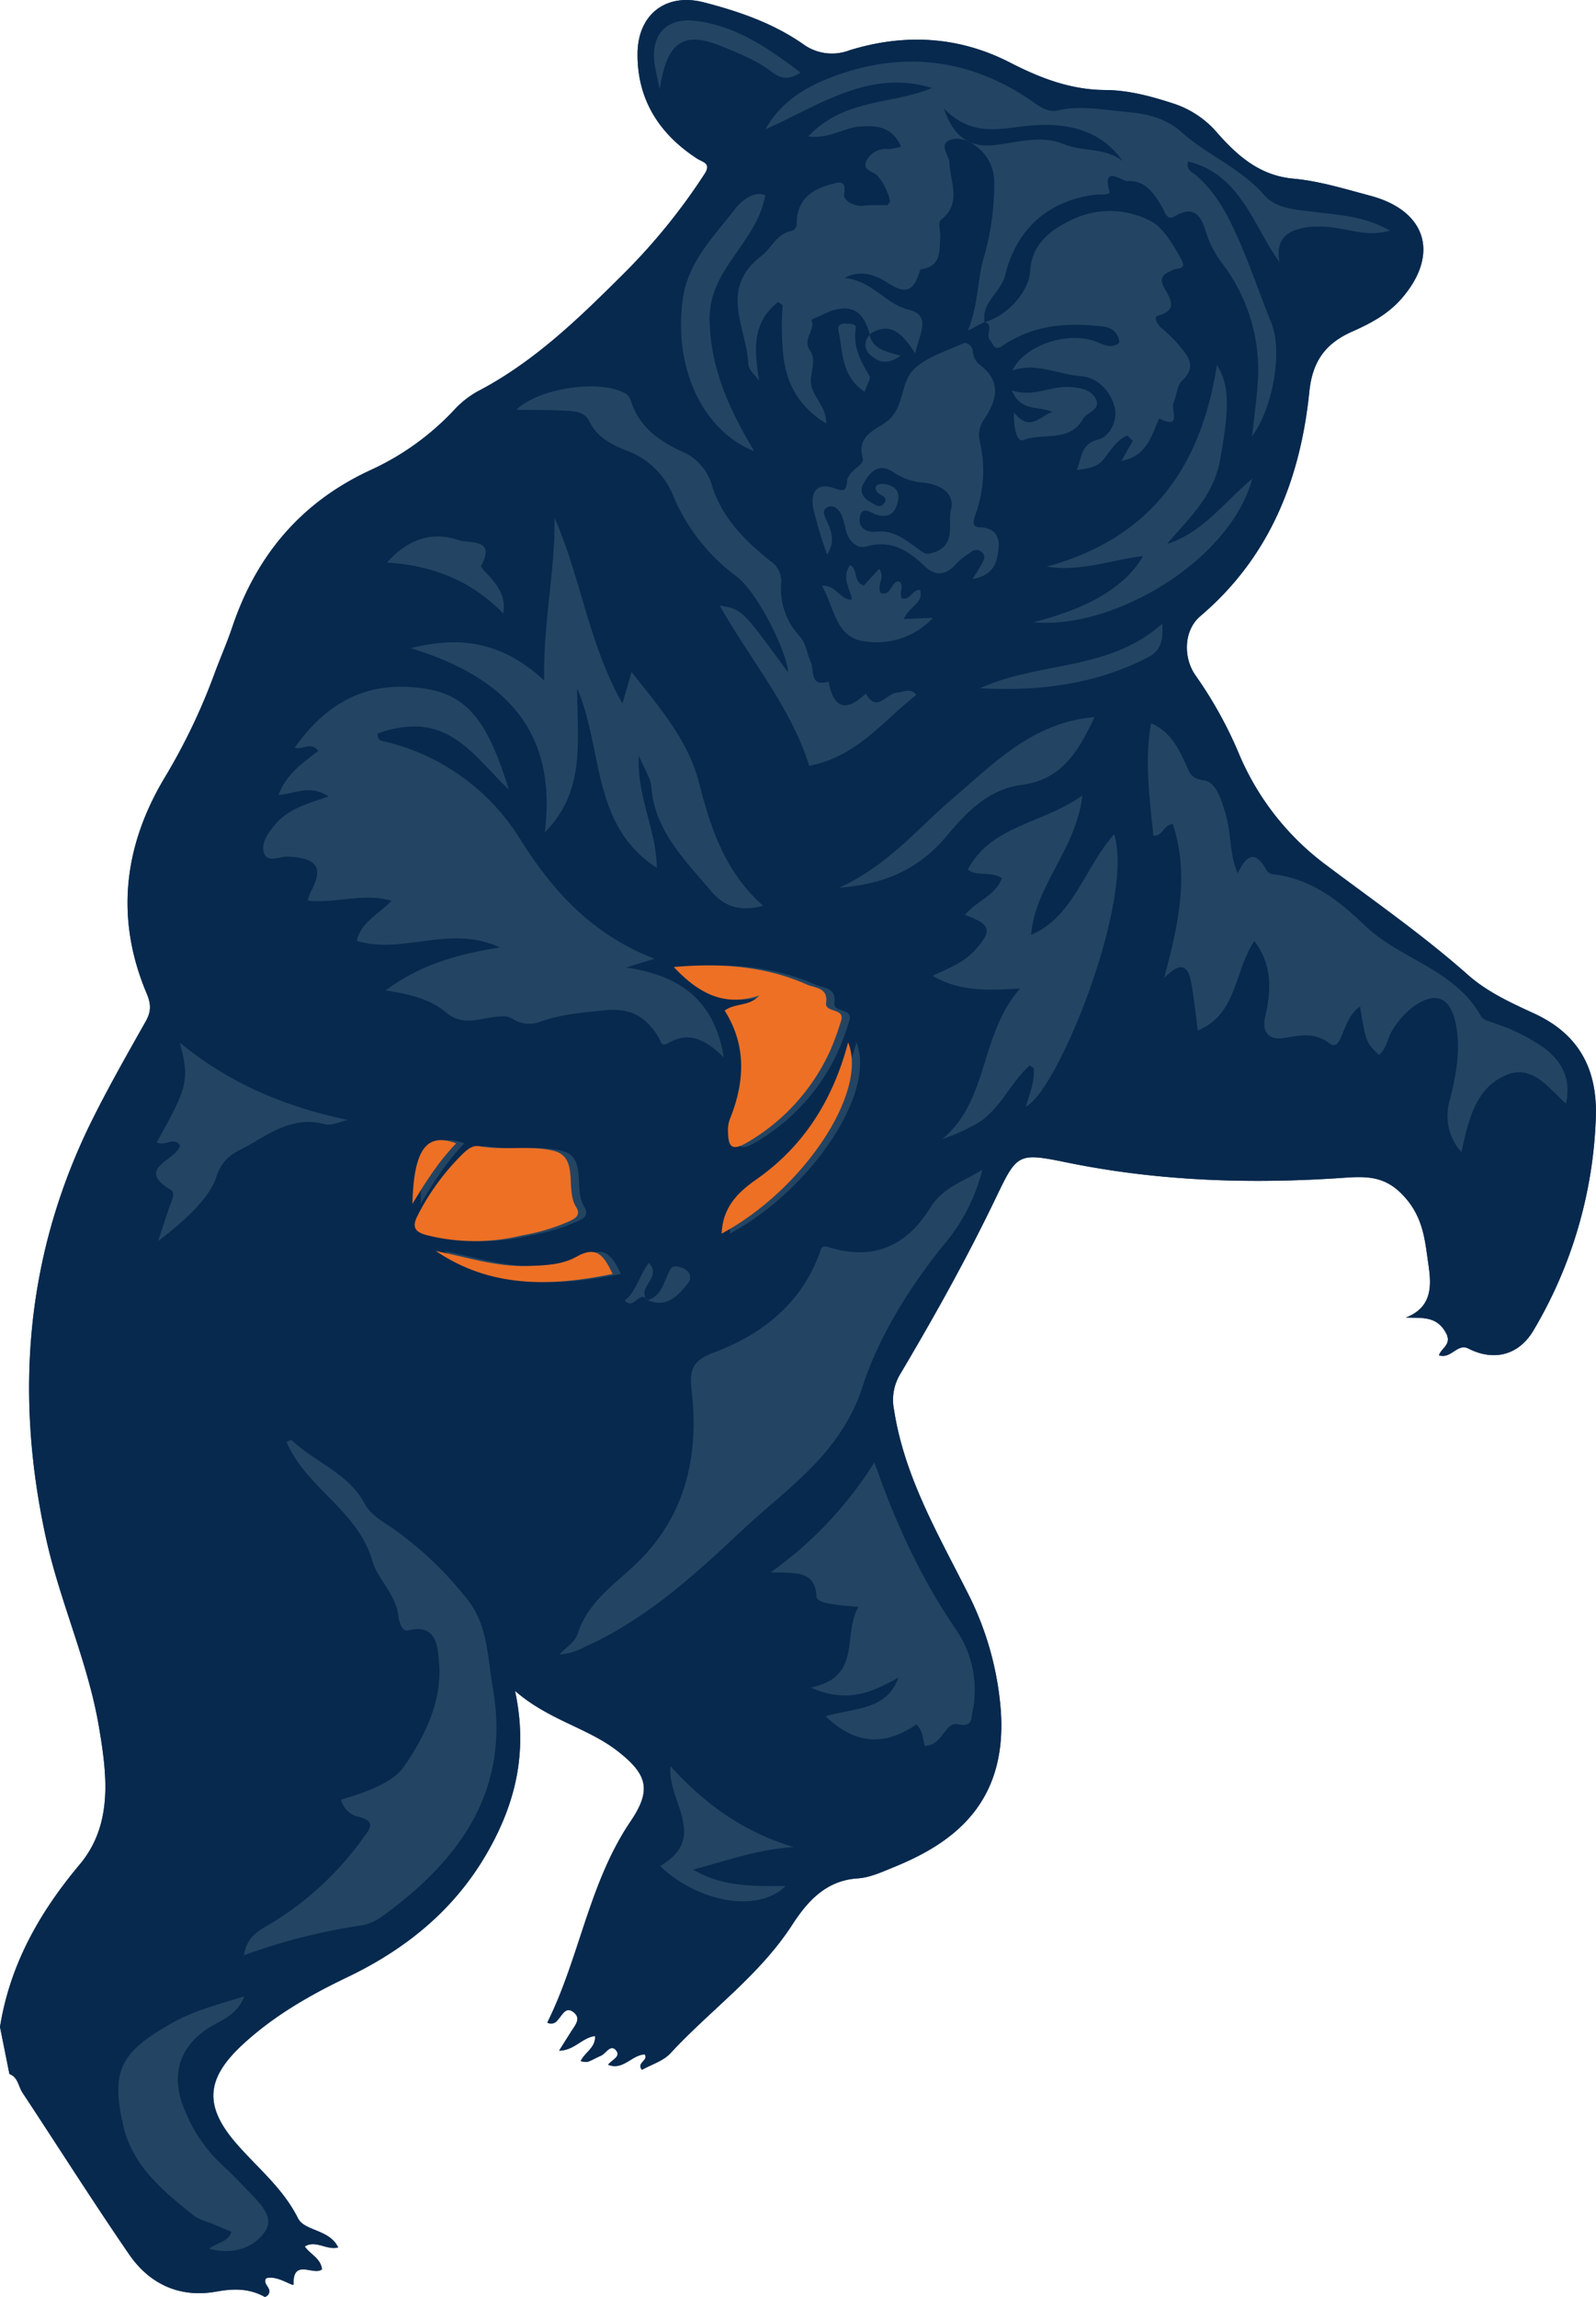
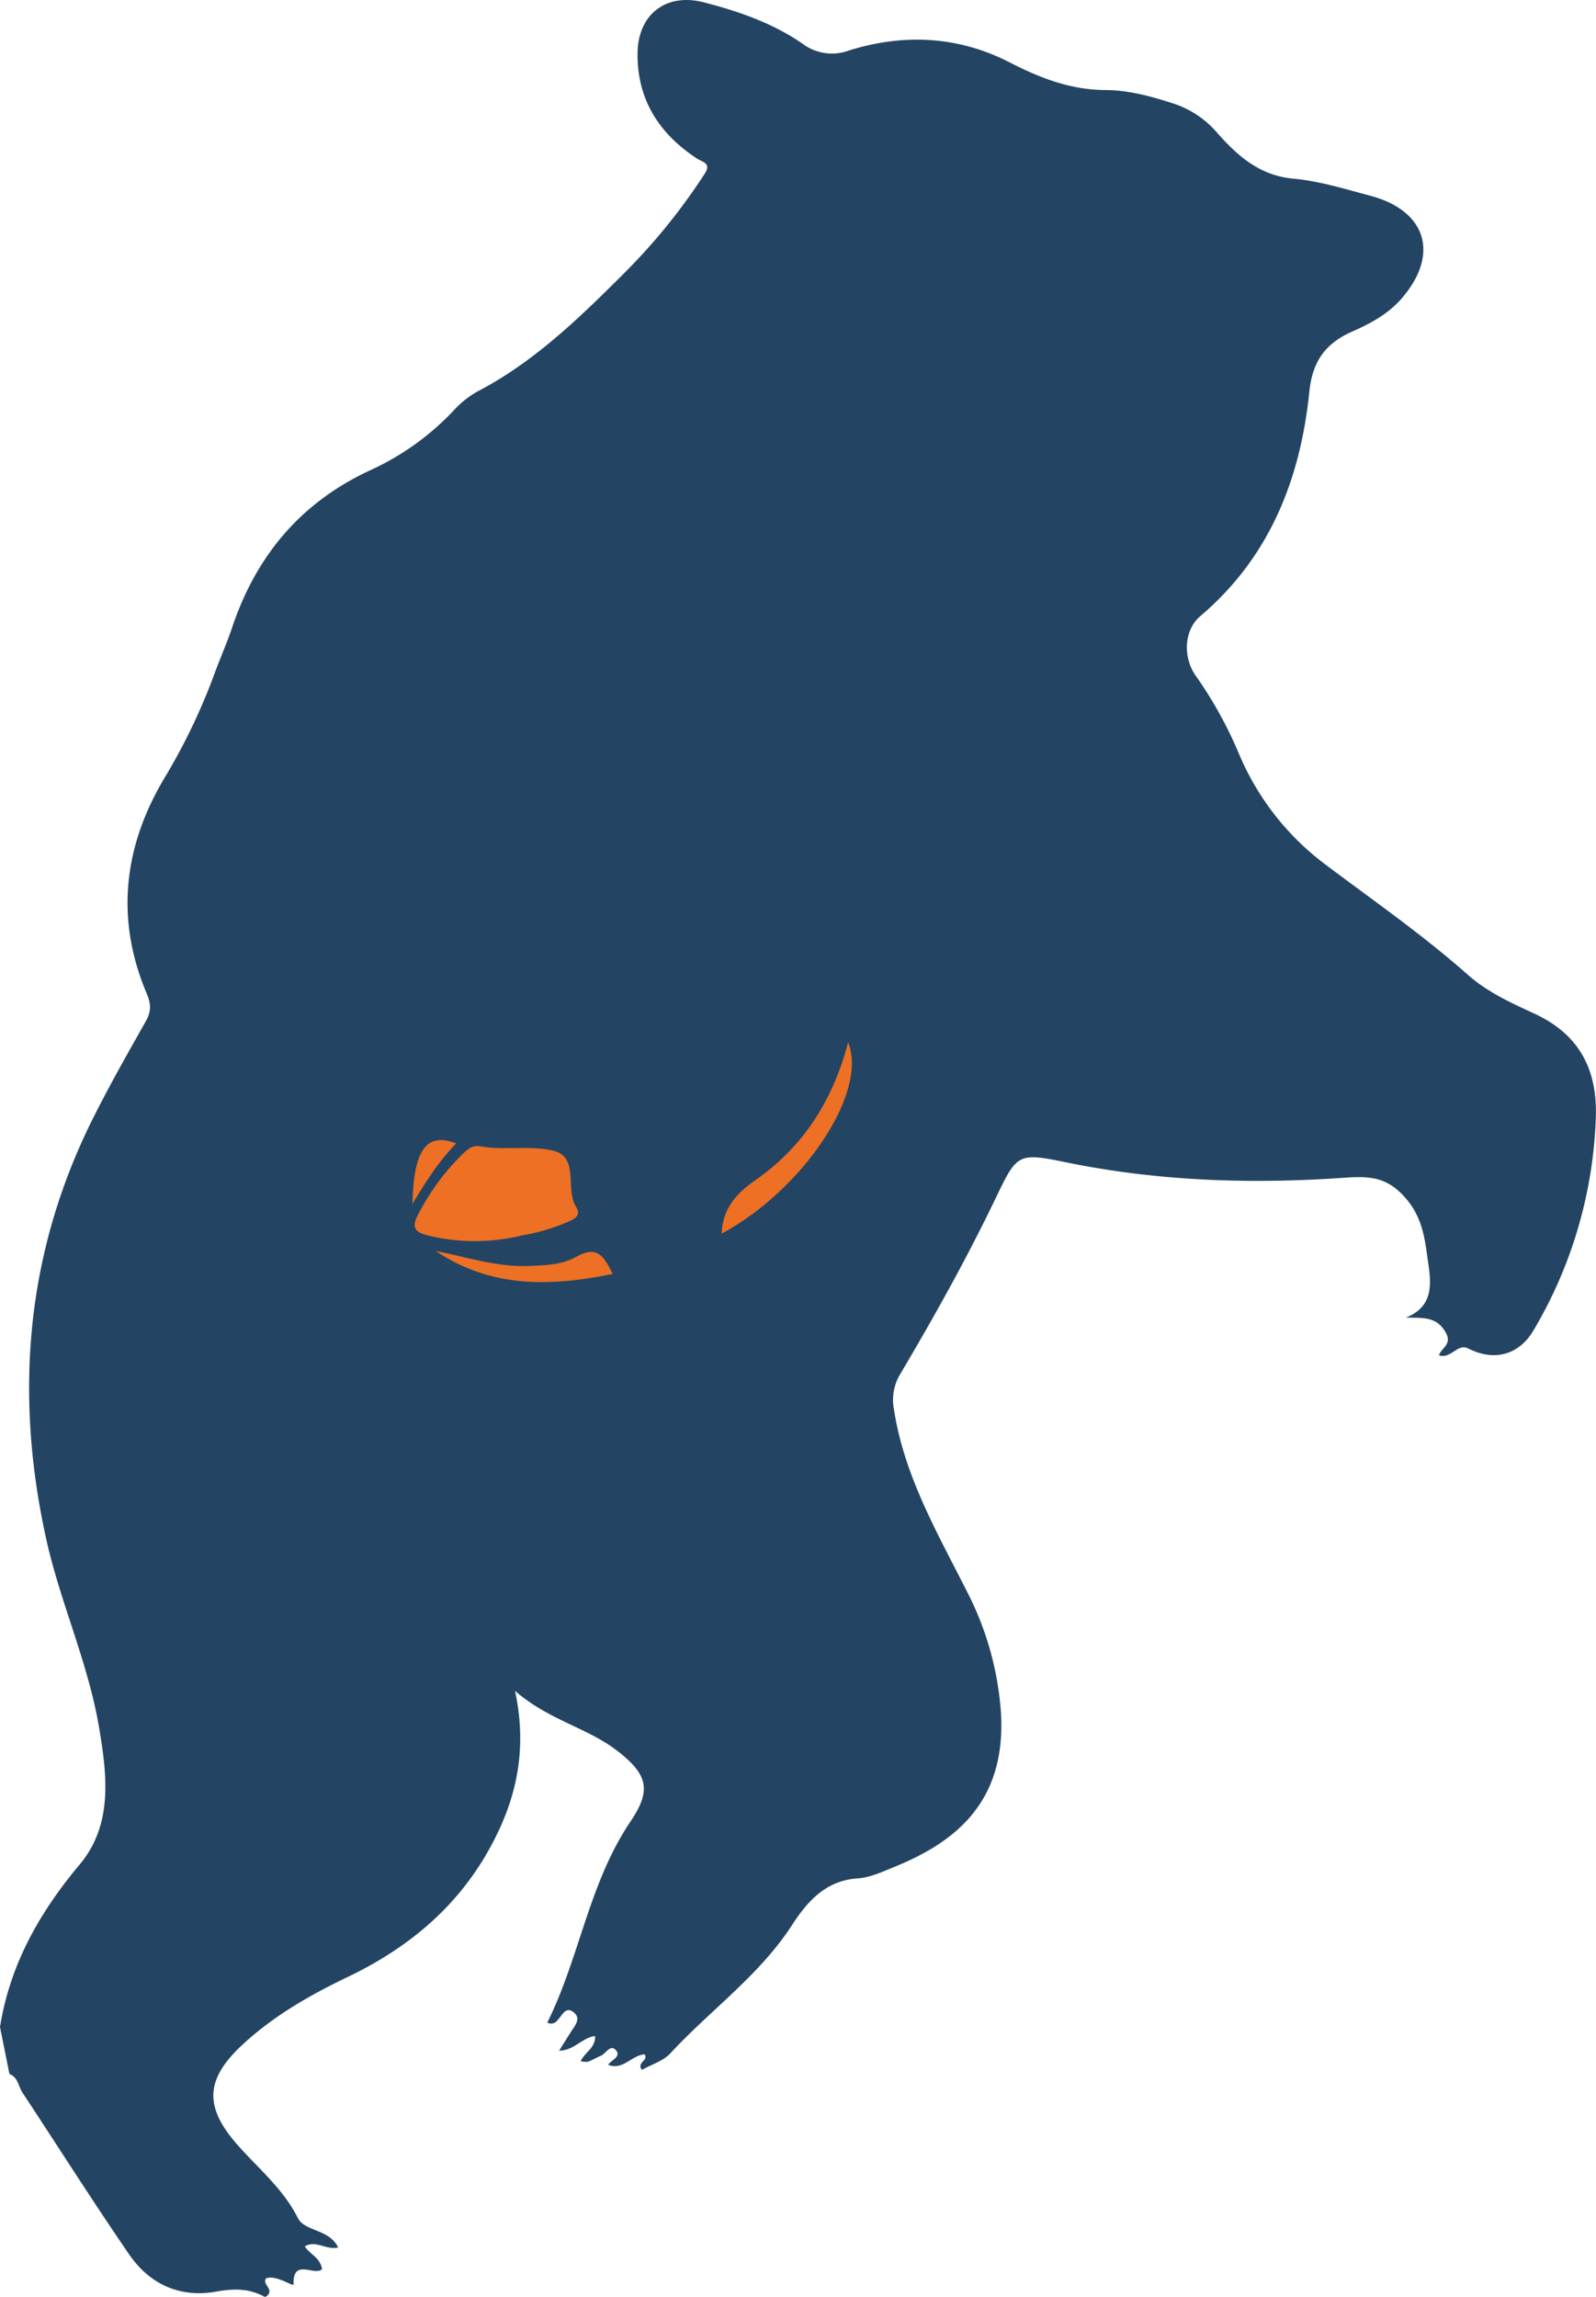
<svg xmlns="http://www.w3.org/2000/svg" width="332.575" height="478.481" viewBox="0 0 332.575 478.481">
  <title>Recurso 1</title>
  <g>
    <g>
-       <path d="M126.668,430.216c.019-.032.044-.062.066-.093-.012,0-.024-.007-.036-.013Z" fill="#234563" />
      <path d="M319.656,211.118c-4.85-2.23-9.762-4.483-13.771-8.036-9.494-8.416-19.909-15.613-30.012-23.226a55.819,55.819,0,0,1-17.779-23.015,85.886,85.886,0,0,0-8.937-16.089c-2.639-3.709-2.529-9.432.976-12.408,14.482-12.3,20.851-28.58,22.713-46.8.654-6.4,3.475-10.064,8.925-12.474,3.817-1.687,7.452-3.616,10.277-6.863,7.964-9.153,5.266-18.294-6.5-21.428-5.3-1.41-10.626-3.066-16.037-3.558-6.961-.634-11.537-4.684-15.715-9.368a20.236,20.236,0,0,0-8.873-6.146c-4.754-1.573-9.639-2.926-14.617-2.953-7.255-.04-13.593-2.514-19.881-5.741-10.738-5.511-22.05-6.055-33.428-2.528a10.2,10.2,0,0,1-9.741-1.362c-6.244-4.325-13.372-6.779-20.615-8.64-7.847-2.017-13.694,2.492-13.789,10.609-.111,9.555,4.464,16.785,12.4,21.942,1.183.769,3.012.939,1.6,3.149a126.806,126.806,0,0,1-17.565,21.5c-9.007,8.977-18.243,17.848-29.735,23.839A19.615,19.615,0,0,0,94.5,85.549a55.373,55.373,0,0,1-17.34,12.407c-14.463,6.7-23.753,17.781-28.774,32.726-1.111,3.308-2.539,6.507-3.74,9.786A126.535,126.535,0,0,1,34.3,162.025c-8.531,14.253-10.309,29.342-3.754,44.889.975,2.311.967,3.839-.2,5.9-3.77,6.669-7.56,13.339-10.985,20.187-13.945,27.881-16.393,57.115-9.8,87.311,2.912,13.344,8.753,25.875,11.054,39.4,1.7,10.016,2.983,20.347-4.009,28.7C8.186,398.452,2.081,409.275,0,422.253q.981,4.9,1.963,9.805c1.808.662,1.856,2.575,2.727,3.893,7.4,11.208,14.592,22.564,22.188,33.64,4.282,6.242,10.588,9.16,18.191,7.791,3.6-.649,6.842-.695,10.054,1.082.164.091.552-.224.6-.244,1.368-1.447-1.177-2.315-.263-3.613,2.281-.744,5.731,1.911,5.71,1.255-.17-5.538,4.338-1.642,5.933-3.146-.309-2.315-2.475-3.084-3.591-4.733,2.258-1.427,4.571.848,6.958.2-1.875-3.857-6.993-3.32-8.391-6.105-3.173-6.32-8.494-10.512-12.911-15.629-6.828-7.91-6.144-13.6,1.5-20.63,6.418-5.908,13.884-10.19,21.7-13.933,12.265-5.87,22.425-14.111,29.253-26.1,5.722-10.048,8.458-20.681,5.7-33.544,7.064,6.128,15.086,7.671,21.3,12.484,6.356,4.92,7.189,8.173,2.771,14.709-8.683,12.847-10.59,28.324-17.348,41.906a1.636,1.636,0,0,0,2.155-.527c.947-.925,1.66-3.027,3.4-1.561,1.532,1.288.207,2.707-.583,3.956s-1.594,2.532-2.509,3.988c3.172-.038,4.812-2.745,7.5-3.053.107,2.5-2.162,3.373-3,5.239a4.158,4.158,0,0,0,1.5.119c.922-.33,1.769-.863,2.679-1.237,1.088-.448,2.049-2.588,3.227-1.084,1,1.281-.992,1.963-1.693,2.945,3.078,1.278,4.943-2.058,7.623-2.153.807,1.353-1.766,1.675-.58,3.218,1.986-1.119,4.449-1.841,5.943-3.458,8.329-9.015,18.531-16.2,25.354-26.729,3.108-4.8,6.974-9.269,13.66-9.7,2.579-.167,5.145-1.372,7.607-2.375,12.082-4.921,23.636-13.1,22.213-32.683a64.7,64.7,0,0,0-7.072-24.759c-6.137-12.159-13.04-23.99-15.17-37.793a10.393,10.393,0,0,1,1.321-7.5c7.048-11.89,13.787-23.956,19.78-36.422,4.525-9.412,4.585-9.725,14.811-7.626,19.231,3.946,38.623,4.56,58.088,3.19,5.241-.369,8.94-.123,12.8,4.486,3.374,4.025,3.831,8.419,4.426,12.677.585,4.184,1.616,9.585-4.569,11.976,3.477.111,6.454-.339,8.371,3.237,1.289,2.407-1.074,3.138-1.461,4.635,2.53.8,3.833-2.577,6.1-1.424,5.405,2.754,10.621,1.359,13.655-3.9a92.93,92.93,0,0,0,12.923-44.337C332.86,222.549,328.9,215.368,319.656,211.118Z" fill="#234563" />
    </g>
-     <path d="M319.656,211.118c-4.85-2.23-9.762-4.483-13.771-8.036-9.494-8.416-19.909-15.613-30.012-23.226a55.819,55.819,0,0,1-17.779-23.015,85.886,85.886,0,0,0-8.937-16.089c-2.639-3.709-2.529-9.432.976-12.408,14.482-12.3,20.851-28.58,22.713-46.8.654-6.4,3.475-10.064,8.925-12.474,3.817-1.687,7.452-3.616,10.277-6.863,7.964-9.153,5.266-18.294-6.5-21.428-5.3-1.41-10.626-3.066-16.037-3.558-6.961-.634-11.537-4.684-15.715-9.368a20.236,20.236,0,0,0-8.873-6.146c-4.754-1.573-9.639-2.926-14.617-2.953-7.255-.04-13.593-2.514-19.881-5.741-10.738-5.511-22.05-6.055-33.428-2.528a10.2,10.2,0,0,1-9.741-1.362c-6.244-4.325-13.372-6.779-20.615-8.64-7.847-2.017-13.694,2.492-13.789,10.609-.111,9.555,4.464,16.785,12.4,21.942,1.183.769,3.012.939,1.6,3.149a126.806,126.806,0,0,1-17.565,21.5c-9.007,8.977-18.243,17.848-29.735,23.839A19.615,19.615,0,0,0,94.5,85.549a55.373,55.373,0,0,1-17.34,12.407c-14.463,6.7-23.753,17.781-28.774,32.726-1.111,3.308-2.539,6.507-3.74,9.786A126.535,126.535,0,0,1,34.3,162.025c-8.531,14.253-10.309,29.342-3.754,44.889.975,2.311.967,3.839-.2,5.9-3.77,6.669-7.56,13.339-10.985,20.187-13.945,27.881-16.393,57.115-9.8,87.311,2.912,13.344,8.753,25.875,11.054,39.4,1.7,10.016,2.983,20.347-4.009,28.7C8.186,398.452,2.081,409.275,0,422.253q.981,4.9,1.963,9.805c1.808.662,1.856,2.575,2.727,3.893,7.4,11.208,14.592,22.564,22.188,33.64,4.282,6.242,10.588,9.16,18.191,7.791,3.6-.649,6.842-.695,10.054,1.082.164.091.552-.224.6-.244,1.368-1.447-1.177-2.315-.263-3.613,2.281-.744,5.731,1.911,5.71,1.255-.17-5.538,4.338-1.642,5.933-3.146-.309-2.315-2.475-3.084-3.591-4.733,2.258-1.427,4.571.848,6.958.2-1.875-3.857-6.993-3.32-8.391-6.105-3.173-6.32-8.494-10.512-12.911-15.629-6.828-7.91-6.144-13.6,1.5-20.63,6.418-5.908,13.884-10.19,21.7-13.933,12.265-5.87,22.425-14.111,29.253-26.1,5.722-10.048,8.458-20.681,5.7-33.544,7.064,6.128,15.086,7.671,21.3,12.484,6.357,4.92,7.19,8.173,2.772,14.709-8.683,12.847-10.59,28.324-17.348,41.906a1.636,1.636,0,0,0,2.155-.527c.947-.925,1.66-3.027,3.4-1.561,1.532,1.288.207,2.707-.583,3.956s-1.594,2.532-2.509,3.988c3.172-.038,4.812-2.745,7.5-3.053.107,2.5-2.162,3.373-3,5.239a4.158,4.158,0,0,0,1.5.119c.922-.33,1.769-.863,2.679-1.237,1.088-.448,2.049-2.588,3.227-1.084,1,1.281-.992,1.963-1.693,2.945,3.078,1.278,4.943-2.058,7.623-2.153.807,1.353-1.766,1.675-.58,3.218,1.986-1.119,4.449-1.841,5.943-3.458,8.329-9.015,18.531-16.2,25.354-26.729,3.108-4.8,6.974-9.269,13.66-9.7,2.579-.167,5.145-1.372,7.607-2.375,12.082-4.921,23.636-13.1,22.213-32.683a64.7,64.7,0,0,0-7.072-24.759c-6.137-12.159-13.04-23.99-15.17-37.793a10.393,10.393,0,0,1,1.321-7.5c7.048-11.89,13.787-23.956,19.78-36.422,4.525-9.412,4.585-9.725,14.811-7.626,19.231,3.946,38.623,4.56,58.088,3.19,5.241-.369,8.94-.123,12.8,4.486,3.374,4.025,3.831,8.419,4.426,12.677.585,4.184,1.616,9.585-4.569,11.976,3.477.111,6.454-.339,8.371,3.237,1.289,2.407-1.074,3.138-1.461,4.635,2.53.8,3.833-2.577,6.1-1.424,5.405,2.754,10.621,1.359,13.655-3.9a92.93,92.93,0,0,0,12.923-44.337C332.86,222.549,328.9,215.368,319.656,211.118Zm-104.279-81.5c11.588-2.944,19.151-7.416,22.816-13.782-6.709.787-12.971,3.34-20.072,2.2,22.157-6.03,32.279-21.336,35.449-42.012,2.9,4.513,2.413,9.837.7,19.621-1.357,7.757-6.529,12.244-11.055,17.65,7.346-2.3,11.688-8.472,17.74-13.6C256.363,116.8,231.984,131.231,215.377,129.617Zm-78.528,51.147c-13.667-8.819-11.1-24.522-16.576-37.383-.026,10.814,1.872,21.337-6.743,30,2.693-21.558-8.8-32.5-27.955-38.365,10.193-2.551,19.048-1.418,27.825,6.77-.246-12.2,2.328-22.826,2.153-33.913,5.5,12.477,7.175,26.482,14.151,38.678.566-1.939,1.171-4.014,1.907-6.538,5.784,7.3,11.792,14.209,14.064,23.083,2.419,9.45,5.336,18.441,13.332,25.591-5.094,1.4-8.312-.056-10.947-3.185-5.426-6.443-11.608-12.418-12.348-21.614-.149-1.843-1.4-3.6-2.614-6.528C132.721,166.194,136.817,172.96,136.849,180.764ZM169.9,205.122c1.58.7,4.4.567,3.957,3.763-.31,2.223,4.042.965,3.1,3.825a58.156,58.156,0,0,1-2.215,6.07,42.334,42.334,0,0,1-17.4,19.256c-3.507,2.067-3.883.365-3.931-2.42a6.277,6.277,0,0,1,.362-2.412c3.138-7.744,3.555-15.374-1.056-22.678,2.251-1.664,5.1-.784,7.211-3.148-7.521,2.537-12.906-.727-17.814-5.929C151.761,200.608,161.076,201.189,169.9,205.122Zm-10.647,40.617c9.862-6.876,16.023-16.537,19.186-28.6,4.271,10.41-9.455,30.788-26.365,39.85C152.307,251.67,155.2,248.562,159.254,245.739Zm15.65-60.818c10.267-4.729,16.4-12.443,23.767-18.708,8.375-7.119,16.5-15.745,29.391-16.816-3.371,7.226-6.874,13.035-15.193,14.11-6.881.89-11.459,5.691-15.658,10.7C191.719,180.757,184.767,184.2,174.9,184.921ZM181.19,78.347c.318.537-.515,1.757-1.013,3.252-4.894-3.238-4.478-8.136-5.422-12.485-.327-1.505.457-1.732,1.559-1.711.8.015,2.16.09,2.019.932C177.684,72.2,179.344,75.234,181.19,78.347Zm-4.68,21.877c.171-2.146,3.65-3.352,3.289-4.665-1.372-4.985,2.64-5.865,5.162-7.89,3.432-2.757,2.706-7.773,5.214-10.45,2.62-2.8,6.953-4.031,10.637-5.734.477-.22,1.817.392,1.918,1.8a3.935,3.935,0,0,0,1.307,2.608c4.723,3.518,3.778,7.384.992,11.512a5.64,5.64,0,0,0-.808,4.743,26.751,26.751,0,0,1-1.022,15.215c-.457,1.341-.582,2.441.88,2.478,3.021.076,4.241,1.645,3.994,4.338-.259,2.842-.9,5.656-5.41,6.436.746-1.2,1.235-1.875,1.6-2.609.491-.984,1.5-2.073.206-3.076-1.207-.936-2.192.159-3.119.754a11.814,11.814,0,0,0-2.233,1.923c-2.062,2.226-4.167,2.508-6.445.334-3.372-3.221-6.916-5.561-12.046-4.12-2.117.6-3.7-1.092-4.348-3.25a19.177,19.177,0,0,0-.936-3.343c-.518-1-1.482-2.122-2.739-1.638-1.591.614-.724,1.964-.3,2.948.939,2.169,1.8,4.291.045,6.978a91.844,91.844,0,0,1-2.872-9.549c-.6-3.136.506-5.589,4.328-4.276C175.71,102.347,176.331,102.484,176.51,100.224Zm1.007,24.723c-.036-.143-.076-.275-.109-.424l.117.057c-.654-2.276-2.106-4.418-.383-6.866,1.723.89.565,3.605,2.879,4.254l3.152-3.447c1.431,1.68-.61,3.384.36,5.01,2.246.723,2.018-2.339,3.776-2.438,1.2.893.02,2.351.582,3.52,1.773.584,2.156-1.821,3.868-1.709.714,2.818-2.389,3.43-3.429,6.063l6.091-.264a16.06,16.06,0,0,1-14.636,4.834c-5.752-.964-5.916-7.079-8.523-11.523C174.333,121.868,174.932,124.927,177.517,124.947Zm26.706,18.424c12.542-5.668,26.821-3.5,37.951-13.428.389,4.069-.779,5.862-2.947,6.981C228.39,142.516,216.818,144.039,204.223,143.371Zm6.631-62.047c4.564,1.532,8.239-1.039,12.3-.7,2.355.2,4.557.709,5.334,2.842.713,1.958-2.033,2.416-2.841,3.836-2.813,4.945-8.282,2.78-12.357,4.363-1.447.562-2.083-2.7-2.015-5.758,3.487,4.347,5.5.555,8.073-.056C216.552,84.485,212.654,85.875,210.854,81.324ZM175.679,15.233c14.011-4.637,27.5-2.5,39.713,6.093,1.564,1.1,3.116,2.112,5.013,1.674,4.667-1.077,9.209-.134,13.843.267,4.463.387,8.54,1.2,11.923,4.231,5.4,4.845,12.373,7.531,17.291,13.172,2.528,2.9,6.853,3.018,10.654,3.507,5.035.648,10.2.827,15.516,3.873-4.2,1.2-7.466.008-10.741-.478a21.152,21.152,0,0,0-6.4-.247c-4.228.633-6.731,2.3-5.87,7.309-5.581-7.833-8.081-18.255-19.038-21.005-.548,1.855,1.061,2.337,1.914,3.107,4.027,3.632,6.356,8.068,8.568,13.087C260.6,55.575,262.586,61.5,264.93,67.3c2.394,5.922.328,17.713-4.03,23.583.452-4.192,1.012-7.916,1.225-11.66a36.672,36.672,0,0,0-7.379-24.288,20.46,20.46,0,0,1-3.266-6.085c-.99-3.195-2.186-6.547-6.849-3.712-1.438.874-1.94-1.1-2.542-2.121-1.648-2.81-3.55-5.544-7.171-5.291-1.023.072-5.31-3.541-3.739,2.14.247.892-1.988.556-3.065.7-9.65,1.272-16.288,7.034-18.669,16.786-.867,3.551-4.955,5.573-4.281,9.71l.073-.039c.028.012.048.026.075.039,4.709-1.368,9.136-6.339,9.375-10.742.309-5.69,4.711-8.7,8.736-10.575a18.248,18.248,0,0,1,16.822.567c2.235,1.35,4.4,4.9,5.985,7.88,1.059,1.987-.86,1.607-1.711,2-1.551.727-3.21,1.267-2,3.593,1.189,2.285,3.252,4.767-1.331,6.01-.824.224-.046,1.73.736,2.45a33.818,33.818,0,0,1,3.582,3.462c1.845,2.293,4.15,4.514.8,7.617-1.069.991-1.083,3.059-1.761,4.552-.627,1.382,1.865,5.762-3,3.29-.364.859-.736,1.714-1.09,2.577-1.232,3.008-2.878,5.571-6.776,6.27.9-1.585,1.643-2.895,2.387-4.2l-1.162-1.09c-2.387,1.045-3.53,3.3-5.113,5.152-1.266,1.477-3.1,1.718-5.406,2.038,1.119-2.792.795-5.455,4.642-6.413,1.994-.5,4-3.7,3.243-6.681-.892-3.514-3.709-6.191-6.9-6.438-4.8-.37-9.428-2.918-14.435-1.192,2.478-5.092,11.094-8.2,17.139-6.138,1.721.586,3.291,1.762,5.084.415.167-.126.007-.841-.151-1.218-.953-2.268-2.982-2.229-5.006-2.411-6.856-.618-13.36.245-19.175,4.237-1.656,1.137-1.821-.421-2.527-1.217a1.227,1.227,0,0,1-.157-.221,1.313,1.313,0,0,1-.148-.485c-.122-1.08.8-2.413-.683-3.088-.048.013-.094.032-.142.045,0-.015,0-.03,0-.045l-2.839,1.492-.661.348c2.2-5.345,1.969-10.433,3.281-15.057a54.943,54.943,0,0,0,2.221-16.137,9.1,9.1,0,0,0-3.374-6.936c-1.716-1.462-4.157-2.4-6.01-1.543-2.173,1.006.018,3.146.075,4.793.138,4.042,2.624,8.325-1.811,11.8-.631.494-.063,2.46-.134,3.739-.154,2.786.153,5.866-3.763,6.482-.157.025-.406.109-.435.214-2.1,7.7-6,2.374-9.347,1.325A7.263,7.263,0,0,0,176,57.9c5.911.625,8.4,5.424,13.469,6.657,4.746,1.154,1.989,5.218,1.259,9.079-2.582-3.971-5.1-6.853-9.484-4.037.012.044.026.084.039.129-.03.033-.046.065-.073.1.77,3,3.5,3.418,6.474,4.27-2.257,1.609-4.077,1.6-5.78.3a5.984,5.984,0,0,1-.565-.489,2.714,2.714,0,0,1-.13-4.087c-.016-.059-.035-.112-.048-.173.026-.018.051-.029.078-.046-.652-2.323-1.526-3.847-2.755-4.648a4.617,4.617,0,0,0-2.812-.68,10.084,10.084,0,0,0-2.185.375c-.332.092-4.419,1.935-4.4,1.984.945,2.149-2.013,3.951-.28,6.423,1.6,2.276-.492,5.235.387,7.783.832,2.41,3.018,4.276,2.978,7.362a18.321,18.321,0,0,1-6.09-5.717c-.307-.473-.585-.956-.838-1.447a18.114,18.114,0,0,1-1.221-3.047c-.171-.568-.315-1.144-.44-1.727-.1-.493-.2-.991-.273-1.494a58.542,58.542,0,0,1-.223-11.182l-.94-.682c-5.593,4.4-4.937,10.2-3.967,16.416-.78-1.143-2.184-2.258-2.236-3.434-.34-7.6-6.272-15.746,2.735-22.57,2.007-1.52,3.084-4.484,6.1-5.18,1.574-.363,1.159-1.774,1.311-2.871.566-4.074,3.458-5.916,7-6.841,1.117-.292,3.451-1.37,2.791,2.056-.219,1.138,1.98,2.65,4.106,2.378.408-.052.819-.084,1.232-.1s.828-.025,1.243-.025c.831,0,1.664.021,2.493.007q.248-.393.533-.759a12.23,12.23,0,0,0-2.575-5.31c-.827-1.032-3.334-1.075-2.363-3.164a4.481,4.481,0,0,1,4.557-2.449,13.7,13.7,0,0,0,2.677-.507c-1.929-4.284-5.27-4.493-8.822-4.162-3.268.3-6.128,2.537-10.535,2.041,7.443-7.955,17.492-6.618,25.771-10.1-13.017-4-23.35,3.552-34.714,8.622C163.177,20.328,169.514,17.274,175.679,15.233Zm-38.2,3.388c-.541-2.7-.959-4.2-1.124-5.721-.636-5.852,2.658-9.239,8.519-8.551,8.375.983,15.014,5.543,21.954,10.771-2.662,1.735-4.329,1.136-6.085-.2-3.054-2.324-6.607-3.726-10.137-5.186C142.932,6.556,139.013,8.011,137.481,18.621Zm4.81,43.647c1.072-7.8,6.642-13.2,11.128-19.035,1.234-1.6,4.068-3.565,6.035-2.519-1.815,10.016-11.739,15.175-11.583,25.922.149,10.206,4.2,18.813,9.292,27.354C146.568,89.786,140.282,76.891,142.291,62.268ZM129.784,81.711a2.594,2.594,0,0,1,1.635,1.654c1.637,5.369,5.657,8.378,10.515,10.611a10.932,10.932,0,0,1,6.4,7.088c2.043,6.721,6.867,11.567,12.2,15.82a5,5,0,0,1,2.257,4.575,14.379,14.379,0,0,0,3.773,11c1.431,1.534,1.557,3.639,2.372,5.442.8,1.757-.3,5.265,3.724,4.1,1.06,5.65,3.671,6.405,7.77,2.459,2.233,4.176,4.326-.034,6.475-.167,1.407-.088,2.824-1.122,4.017.479-6.9,5.4-12.373,12.866-22.3,14.761-3.7-11.994-12.2-22-18.645-33.362,4.58.666,4.58.666,14.229,13.884.072-3.477-6.192-16.629-10.755-20a40.022,40.022,0,0,1-13.367-17.283,16.726,16.726,0,0,0-9.617-8.943c-3.091-1.242-6.068-2.775-7.646-6.034-.948-1.959-2.914-2.123-4.7-2.224-3.42-.2-6.855-.147-10.518-.2C112.146,80.944,124.315,79.068,129.784,81.711Zm-34.1,30.837c2.123.723,7.714-.48,4.584,5.312-.179.33,1.081,1.48,1.723,2.2,1.883,2.119,3.449,4.346,2.887,7.748-6.661-6.83-14.734-10.048-24.245-10.61C84.966,112.331,89.949,110.6,95.682,112.548ZM57.414,171.672c2.684-3.18,6.628-4.2,11.042-5.76-3.823-2.563-6.9-.6-10.42-.294,1.6-4.261,4.918-6.64,8.3-9.19a2.661,2.661,0,0,0-.575-.584c-1.38-1-3.005.367-4.359-.066l0,0h0c5.755-8.18,12.707-12.459,21.372-12.709a31.938,31.938,0,0,1,6.28.471c9.3,1.585,13.01,8.349,16.988,20.972C99.962,158.693,95.6,151.8,87.049,151.346a22.44,22.44,0,0,0-8.377,1.473c.011,1.471.749,1.484,1.349,1.629a45.384,45.384,0,0,1,28.447,20.5c6.737,10.641,14.717,19.623,27.914,24.786l-5.924,1.813c10.737,1.582,18.364,6.4,20.375,18.745-3.661-3.624-7.224-5.589-11.622-2.973-1.518.9-1.5-.467-1.972-1.231-2.647-4.285-5.787-6.237-11.5-5.608-4.621.51-9.121.834-13.49,2.474a6.319,6.319,0,0,1-4.412-.174c-.78-.278-1.485-.935-2.265-1.016-4.151-.431-8.494,2.592-12.5-.768-3.29-2.76-7.292-3.851-12.733-4.669,7.442-5.457,14.961-7.535,23.839-8.947-10.485-4.888-20.3,1.585-29.832-1.394.888-3.886,4.475-5.466,7.26-8.332-5.978-1.737-11.615.609-17.462-.032a10.469,10.469,0,0,1,.6-1.83c2.729-5.012,1.41-7.034-4.663-7.344-1.71-.088-4.212,1.3-4.972-.522C54.186,175.711,55.879,173.491,57.414,171.672Zm77.5,99.213h0a2.815,2.815,0,0,1-.334-.435c-1.556-1.238-2.564,2.432-4.394.479,2.4-1.9,3.016-5.195,5-7.826a2.441,2.441,0,0,1,.745,2.63,5.053,5.053,0,0,1-.436.95c-.716,1.263-1.755,2.448-.917,3.767a2.317,2.317,0,0,1,.373.375c.019.008.037.013.055.021,2.28-.721,3.029-2.683,3.813-4.567.114-.273.229-.544.349-.81.619-1.363.915-2.079,2.815-1.415,2.188.766,2.1,2.425,1.335,3.348-2.073,2.507-4.389,5.154-8.311,3.444-.034.011-.06.029-.094.039h0ZM88.779,253.133a48.9,48.9,0,0,1,9.406-12.8c1-.948,2.016-1.805,3.492-1.539,5.108.92,10.511-.241,15.338.931,5.467,1.327,2.4,7.94,4.72,11.665,1.269,2.038-.585,2.682-2.239,3.389a41.9,41.9,0,0,1-9.013,2.585,41.131,41.131,0,0,1-19.8-.041C88.012,256.632,87.532,255.5,88.779,253.133ZM87.643,250.8c.288-11.441,2.96-14.935,9.12-12.619C93.316,241.736,90.66,245.779,87.643,250.8ZM32.687,237.919c6.455-11.508,6.841-12.97,4.78-20.716,10.737,8.812,22.318,13.418,35.044,16.113-1.622.325-3.408,1.255-4.84.87-6.078-1.636-10.838,1.442-15.523,4.209-2.677,1.581-5.571,2.176-7.079,6.8-1.424,4.366-6.439,9.044-12.118,13.346,1.131-3.411,1.744-5.4,2.458-7.356.407-1.112,1.154-2.722.241-3.264-6.989-4.147-.356-5.831,1.4-8.388.183-.267.342-.552.52-.841C36.242,236.6,34.179,239,32.687,237.919Zm12,183.83c-7.255,3.94-9.435,10.447-6.086,18.093a31.5,31.5,0,0,0,7.517,11c1.964,1.782,3.815,3.694,5.64,5.62,2.282,2.408,5.591,5.4,3.434,8.464-2.252,3.2-6.446,4.921-11.609,3.514,1.946-1.4,3.935-1.365,4.661-3.5-1.471-.618-2.979-1.256-4.49-1.887a13.2,13.2,0,0,1-3.192-1.361c-6.416-5.109-12.931-10.442-14.858-18.805-2.675-11.6-.578-15.4,10.169-21.462,4.505-2.541,9.473-3.831,15.04-5.543C49.532,419.3,47.078,420.453,44.69,421.749Zm34.777-22.423a10.027,10.027,0,0,1-4.074,1.763,122.4,122.4,0,0,0-24.551,6.228c.536-4.017,3.419-5.31,5.829-6.74a64.758,64.758,0,0,0,18.873-17.51c1.481-1.99,3.088-3.7-.989-4.64a4.717,4.717,0,0,1-3.472-3.53c5.049-1.522,10.684-3.376,13.14-6.943,4.305-6.25,8-13.684,7.263-21.714-.224-2.437-.21-8.25-6.429-6.586-1.216.325-1.889-1.665-2.032-2.965-.494-4.521-4.3-7.675-5.405-11.472-3.1-10.634-13.78-15.211-17.915-24.832.25-.091.93-.509,1.08-.367,4.877,4.618,11.8,6.862,15.2,13.223,1.291,2.419,3.769,3.722,5.957,5.21A73.64,73.64,0,0,1,97.4,333.22c4.249,5.221,4.2,12.19,5.3,18.464C106.439,373,95.75,387.619,79.467,399.326ZM92.519,260.6c6.4,1.26,12.524,3.333,19.1,3.132,3.539-.108,7.21-.225,10.2-1.921,4.3-2.441,5.766-.159,7.562,3.576C116.231,268.093,103.856,268.272,92.519,260.6Zm51.913,128.868c6.153,3.681,12.677,3.468,19.271,3.411-5.964,5.966-18.815,3.025-26.131-4.153,10.267-5.989,1.356-13.566,2.158-20.8,6.962,7.774,15.247,13.77,25.68,16.855C158.249,385.185,151.651,387.552,144.432,389.468Zm54.771-50.01a22.211,22.211,0,0,1,3.427,17.22c-.28,1.363.016,3.162-2.978,2.519-2.863-.615-3.143,4.459-6.916,4.475-.51-1.339-.267-2.973-1.793-4.445-6.248,4.33-12.506,4.485-18.887-1.7,5.863-1.771,12.67-1.124,15.169-8.066-5.327,2.964-10.607,5.537-18.26,2.074,10.764-2.1,6.535-11.006,9.921-16.786-1.883-.181-3.363-.254-4.819-.484-1.472-.232-3.872-.543-3.928-1.662-.273-5.427-4.24-4.932-9.548-5.048a80.441,80.441,0,0,0,21.624-22.928C186.63,317.394,191.958,328.85,199.2,339.458Zm-2.362-80.368c-7.323,9.021-13.689,19.273-17.07,29.684C175.149,303,164.1,309.907,154.577,318.848c-9.919,9.318-20.023,18.536-32.7,24.218a13.08,13.08,0,0,1-5.286,1.607c1.326-1.448,3.264-2.646,3.782-4.291,2.14-6.794,7.816-10.348,12.511-14.937,10.05-9.823,12.795-22.28,11.235-35.781-.488-4.213.129-6.21,4.54-7.862,10.118-3.788,18.277-10.178,22.175-20.853.261-.713.194-1.64,1.9-1.115,8.919,2.744,16.007.054,21.108-8.23,2.635-4.28,7.015-5.5,10.855-7.914A38.281,38.281,0,0,1,196.841,259.09Zm16.922-28.552c.1-.347.2-.691.308-1.03.743-2.38,1.586-4.6,1.335-7.007-.277-.178-.555-.359-.831-.543-4.426,3.914-6.458,10.111-12.235,12.755a36.285,36.285,0,0,1-5.987,2.565c9.769-8.033,7.651-21.583,16.22-31.347-6.973.42-12.712.587-18.221-2.645,3.246-1.585,6.459-2.721,8.776-5.306,3.715-4.145,3.444-5.383-2.035-7.384,2.273-2.853,6.222-3.907,7.689-7.629-2.174-1.565-5.239-.279-7.108-1.829,4.909-9.234,15.524-9.482,23.875-15.418-1.286,11.173-9.834,18.693-10.691,29.025,8.82-3.693,11.115-14,17.317-20.963C236.417,187.685,220.39,227.311,213.763,230.538Zm112.555-.641c-3.713-3.313-7.073-8.294-12.569-5.894-6.387,2.789-7.732,9.39-9.226,16a11.291,11.291,0,0,1-2.47-10.611c1.32-5.171,2.351-10.4,1.375-15.761-1.121-6.146-4.51-7.376-9.39-3.55a17.675,17.675,0,0,0-3.882,4.513c-1.063,1.655-1.159,3.846-2.83,5.171-2.68-2.661-2.68-2.661-3.92-10.1-2.221,1.567-2.922,4-3.9,6.253-.5,1.143-1.133,2.46-2.463,1.442-2.96-2.264-5.883-1.775-9.27-1.15-2.483.458-5.083-.312-4.1-4.594,1.172-5.111,1.546-10.516-2.283-15.584-4.248,6.255-3.541,15.261-11.8,18.63-.4-3.065-.72-6.226-1.247-9.351-.55-3.264-1.61-5.83-5.757-1.589,3-11.2,5.272-21.481,1.822-32.03-1.978.048-2,2.518-4.065,2.389-.751-7.67-1.884-15.369-.489-23.424,3.91,1.7,5.672,5.065,7.24,8.53.79,1.746.975,3.016,3.793,3.374,2.556.325,3.666,4.209,4.525,7.11a22.743,22.743,0,0,1,.655,3.106c.458,3.082.558,6.233,1.833,9.143,1.629-3.224,3.376-5.362,6-.673a1.844,1.844,0,0,0,1.186.856c7.9.845,13.718,5.3,19.209,10.6,7.41,7.159,18.849,9.194,24.311,18.979.517.927,2.247,1.241,3.468,1.7a39.416,39.416,0,0,1,9.343,4.68C325.387,220.909,327.464,224.583,326.318,229.9Z" fill="#07294e" />
    <g>
-       <path d="M158.217,207.378c-2.111,2.364-4.96,1.484-7.211,3.148,4.611,7.3,4.194,14.934,1.056,22.678a6.277,6.277,0,0,0-.362,2.412c.048,2.785.424,4.487,3.931,2.42a42.334,42.334,0,0,0,17.4-19.256,58.156,58.156,0,0,0,2.215-6.07c.946-2.86-3.406-1.6-3.1-3.825.444-3.2-2.377-3.058-3.957-3.763-8.824-3.933-18.14-4.514-27.79-3.673C145.311,206.651,150.7,209.915,158.217,207.378Z" fill="#ed7025" />
      <path d="M88.975,257.319a41.131,41.131,0,0,0,19.8.041,41.9,41.9,0,0,0,9.013-2.585c1.654-.707,3.508-1.351,2.239-3.389-2.32-3.725.747-10.338-4.72-11.665-4.826-1.172-10.23-.011-15.338-.931-1.475-.266-2.5.591-3.492,1.539a48.9,48.9,0,0,0-9.406,12.8C85.824,255.5,86.3,256.632,88.975,257.319Z" fill="#ed7025" />
      <path d="M176.732,217.141c-3.163,12.061-9.324,21.722-19.186,28.6-4.05,2.823-6.947,5.931-7.179,11.252C167.277,247.929,181,227.551,176.732,217.141Z" fill="#ed7025" />
      <path d="M120.1,261.811c-2.987,1.7-6.658,1.813-10.2,1.921-6.57.2-12.7-1.872-19.095-3.132,11.337,7.672,23.712,7.493,36.855,4.787C125.869,261.652,124.4,259.37,120.1,261.811Z" fill="#ed7025" />
      <path d="M85.935,250.8c3.017-5.023,5.673-9.066,9.12-12.619C88.9,235.867,86.223,239.361,85.935,250.8Z" fill="#ed7025" />
    </g>
-     <path d="M207.566,30.191c4.586-.595,9.629-2.055,14-.2,4.04,1.713,8.757.628,12.4,3.593-4.8-6.9-12.329-8.051-19.274-7.422-6.193.561-11.98,2.539-18.013-3.556C198.978,29.327,202.819,30.808,207.566,30.191Z" fill="#07294e" />
-     <path d="M182.657,110.754c3.295-.389,5.684,1.468,8.108,3.176,1.1.774,2.022,1.758,3.157,1.349,5.619-1.34,3.492-6.123,4.255-9.165.876-3.5-2.524-5.225-5.607-5.563a12.527,12.527,0,0,1-6.307-2.127c-2.963-2.092-4.932-.269-6.331,2.332-.873,1.624-.168,2.881,1.314,3.74.842.487,1.968,1.4,2.709.651,1.66-1.683-.58-1.811-1.211-2.715-.9-1.282.478-1.752,1.438-1.614,1.75.252,3.344,1.1,2.99,3.212-.394,2.335-1.474,4.031-4.425,3.239-1.178-.317-3.108-2.087-3.574.429C178.774,109.846,180.436,111.016,182.657,110.754Z" fill="#07294e" />
  </g>
</svg>